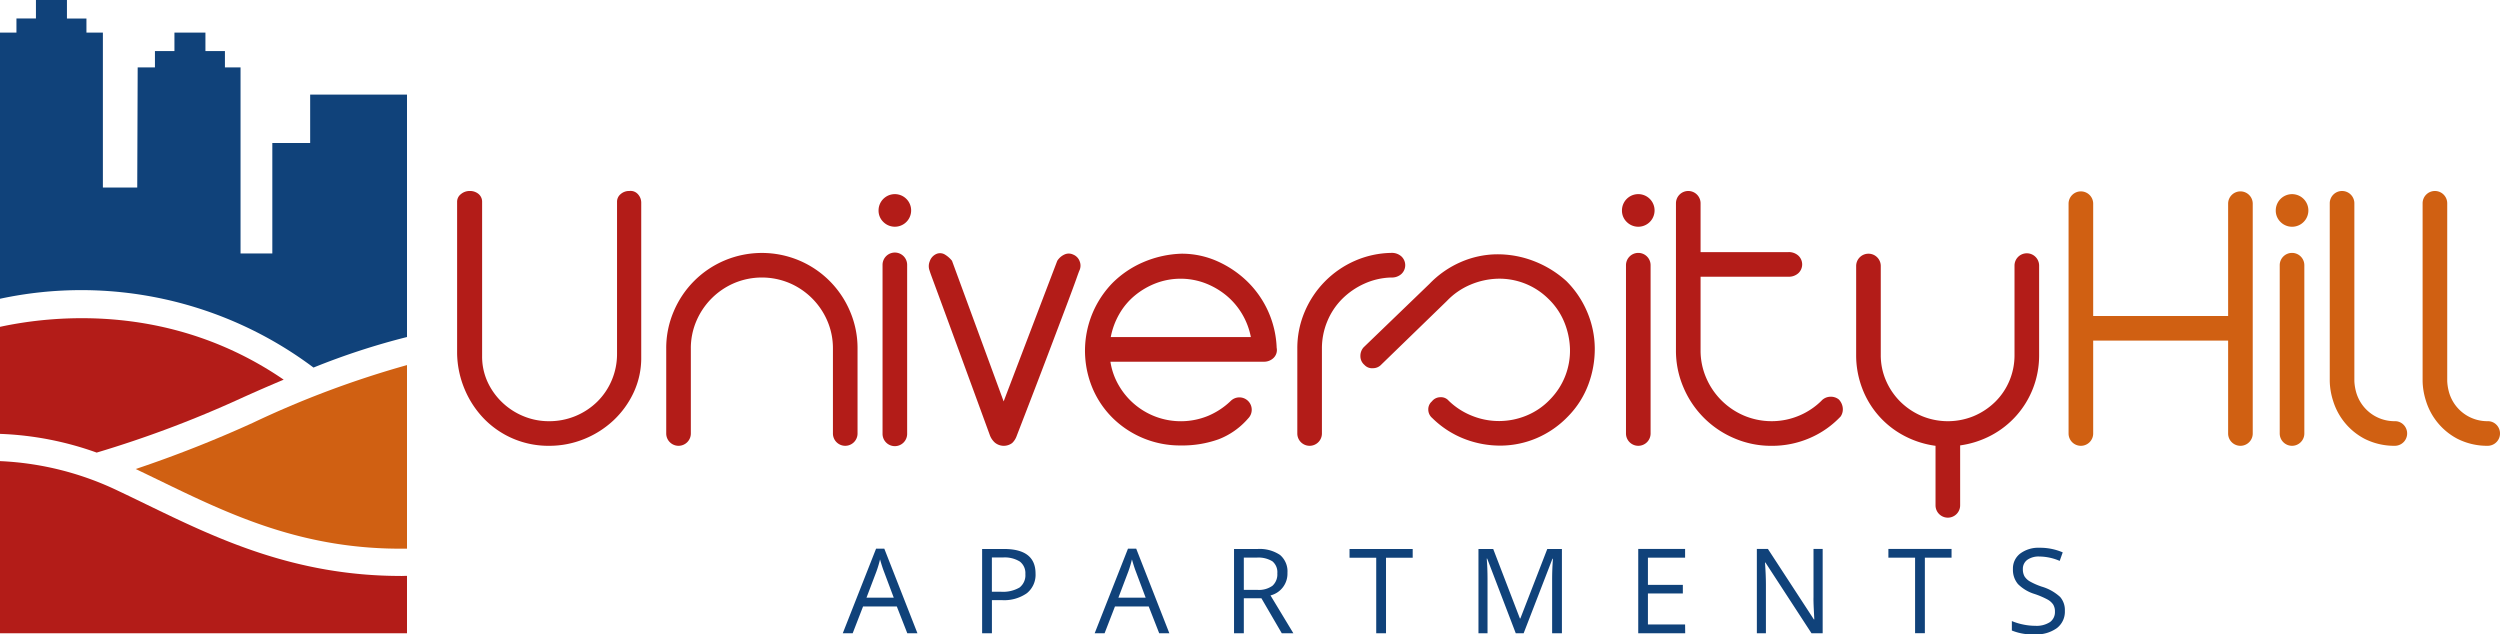
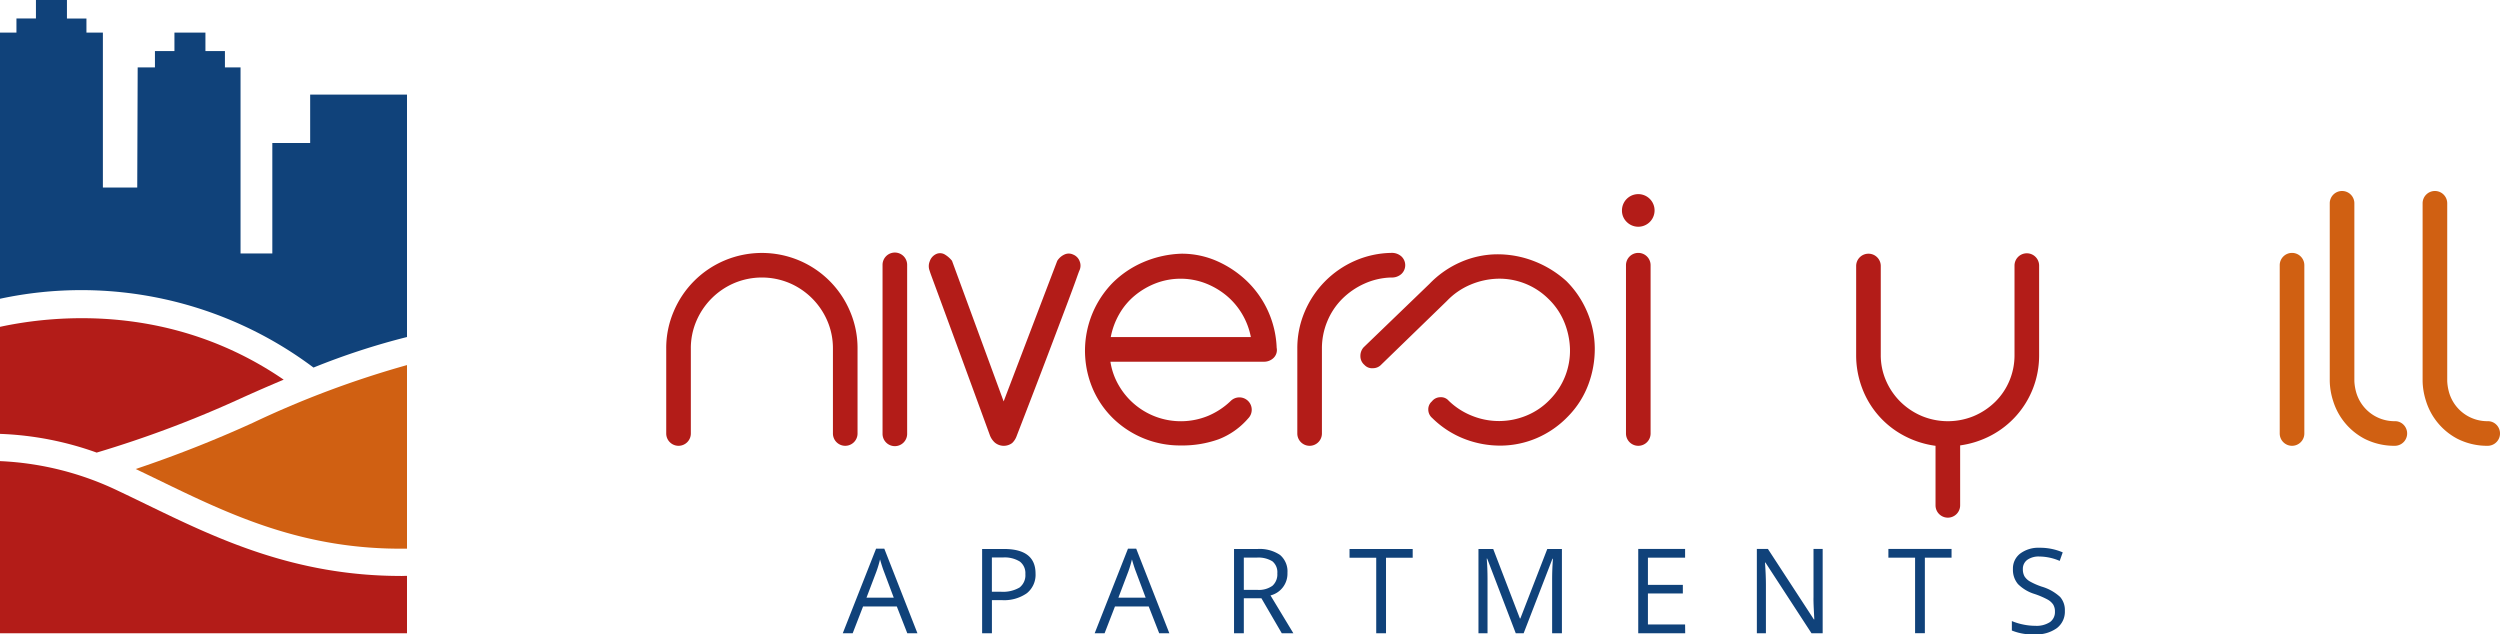
<svg xmlns="http://www.w3.org/2000/svg" width="248.256" height="62.997" viewBox="0 0 248.256 62.997">
  <g id="Group_5490" data-name="Group 5490" transform="translate(-75 -27)">
    <path id="Path_3611" data-name="Path 3611" d="M270.823,179.7l-3.29-8.4h-.818l-3.307,8.4h.984l1.03-2.66h3.353l1.041,2.66Zm-5.059-3.536.984-2.593a10.9,10.9,0,0,0,.361-1.207q.2.716.389,1.207l.972,2.593Zm13.651-4.83h-2.169V179.7h.973v-3.291h.984a3.926,3.926,0,0,0,2.481-.683,2.344,2.344,0,0,0,.867-1.954Q282.552,171.331,279.416,171.33Zm-1.2.841h1.087a2.839,2.839,0,0,1,1.694.407,1.444,1.444,0,0,1,.544,1.236,1.539,1.539,0,0,1-.578,1.339,3.256,3.256,0,0,1-1.871.418h-.876Zm17.623,7.525-3.29-8.4h-.818l-3.307,8.4h.984l1.03-2.66h3.353l1.041,2.66Zm-5.059-3.536.984-2.593a10.889,10.889,0,0,0,.361-1.207q.2.716.389,1.207l.973,2.593Zm14.2.058,2.025,3.479h1.151l-2.272-3.759a2.223,2.223,0,0,0,1.683-2.243,2.138,2.138,0,0,0-.736-1.775,3.612,3.612,0,0,0-2.275-.589h-2.294V179.7h.973v-3.479Zm-1.746-4.034H304.5a2.649,2.649,0,0,1,1.57.366,1.4,1.4,0,0,1,.49,1.2,1.522,1.522,0,0,1-.481,1.227,2.3,2.3,0,0,1-1.511.409h-1.334Zm14.12.011h2.65v-.864h-6.272v.864h2.65v7.5h.972Zm13.668,7.5,2.861-7.4h.046q-.079,1.087-.079,2.014v5.39h.972V171.33h-1.453l-2.673,6.9h-.046l-2.65-6.9h-1.465V179.7h.9v-5.322q0-1.213-.08-2.094h.046l2.838,7.416Zm16.032-.87h-3.691v-3.079h3.468v-.858h-3.468v-2.7h3.691v-.864H342.4V179.7h4.663Zm13.662-7.5h-.91v4.8q-.012.362.029,1.2t.051.993h-.046l-4.56-6.993h-1.1V179.7h.9v-4.756q0-1.03-.092-2.266h.046l4.572,7.021h1.109Zm10.148.864h2.65v-.864h-6.272v.864h2.65v7.5h.972Zm13.409,3.881a4.607,4.607,0,0,0-1.811-1.007,6.8,6.8,0,0,1-1.165-.512,1.526,1.526,0,0,1-.541-.51,1.415,1.415,0,0,1-.16-.712,1.093,1.093,0,0,1,.435-.921,1.947,1.947,0,0,1,1.208-.333,5.194,5.194,0,0,1,2.014.435l.3-.847a5.668,5.668,0,0,0-2.294-.458,3.019,3.019,0,0,0-1.922.572,1.859,1.859,0,0,0-.727,1.54,2.188,2.188,0,0,0,.5,1.494,3.976,3.976,0,0,0,1.668.99,8.168,8.168,0,0,1,1.245.532,1.626,1.626,0,0,1,.584.512,1.323,1.323,0,0,1,.174.713,1.208,1.208,0,0,1-.492,1.026,2.422,2.422,0,0,1-1.465.37,5.878,5.878,0,0,1-1.2-.127,6.011,6.011,0,0,1-1.122-.343v.939a5.436,5.436,0,0,0,2.289.384,3.476,3.476,0,0,0,2.175-.618,2.051,2.051,0,0,0,.8-1.722A1.98,1.98,0,0,0,384.279,176.075Z" transform="translate(-104.719 -89.815)" fill="#10427a" />
    <g id="Group_5488" data-name="Group 5488" transform="translate(120.387 45.962)">
      <g id="Group_13" data-name="Group 13">
        <g id="Group_4" data-name="Group 4">
-           <path id="Path_5" data-name="Path 5" d="M155.469,84.319a9.359,9.359,0,0,0,2.917-1.852,9.037,9.037,0,0,0,2.01-2.779,8.106,8.106,0,0,0,.749-3.488V60.828a1.236,1.236,0,0,0-.315-.808.976.976,0,0,0-.867-.335,1.258,1.258,0,0,0-.867.315.97.97,0,0,0-.354.748v15.1a6.671,6.671,0,0,1-.512,2.6,6.574,6.574,0,0,1-1.419,2.128,6.79,6.79,0,0,1-4.848,1.97,6.543,6.543,0,0,1-2.5-.492,6.755,6.755,0,0,1-2.129-1.38,6.649,6.649,0,0,1-1.458-2.05,6.041,6.041,0,0,1-.532-2.542V60.789a1,1,0,0,0-.355-.808,1.313,1.313,0,0,0-.867-.295,1.331,1.331,0,0,0-.887.315.949.949,0,0,0-.374.748V75.805a9.55,9.55,0,0,0,.749,3.567,9.414,9.414,0,0,0,1.912,2.917,8.9,8.9,0,0,0,6.484,2.7A9.148,9.148,0,0,0,155.469,84.319Z" transform="translate(-142.856 -59.682)" fill="#b31c18" />
-         </g>
+           </g>
        <g id="Group_5" data-name="Group 5" transform="translate(20.771 6.152)">
          <path id="Path_6" data-name="Path 6" d="M208.232,96.979a1.222,1.222,0,1,0,2.444,0V88.544a6.836,6.836,0,0,1,.552-2.739,7.126,7.126,0,0,1,3.764-3.764,7.081,7.081,0,0,1,5.478,0,7.128,7.128,0,0,1,3.764,3.764,6.859,6.859,0,0,1,.552,2.739v8.435a1.222,1.222,0,1,0,2.444,0V88.544a9.253,9.253,0,0,0-.749-3.7,9.48,9.48,0,0,0-5.045-5.046,9.547,9.547,0,0,0-7.41,0,9.481,9.481,0,0,0-5.045,5.046,9.236,9.236,0,0,0-.749,3.7Z" transform="translate(-208.232 -79.046)" fill="#b31c18" />
        </g>
        <g id="Group_6" data-name="Group 6" transform="translate(41.857 0.319)">
-           <path id="Path_7" data-name="Path 7" d="M275.074,63.445A1.618,1.618,0,1,0,274.6,62.3,1.557,1.557,0,0,0,275.074,63.445Z" transform="translate(-274.601 -60.686)" fill="#b31c18" />
          <path id="Path_8" data-name="Path 8" d="M275.843,96.979a1.222,1.222,0,1,0,2.443,0V80.268a1.222,1.222,0,1,0-2.443,0Z" transform="translate(-275.448 -73.213)" fill="#b31c18" />
        </g>
        <g id="Group_7" data-name="Group 7" transform="translate(46.842 6.185)">
          <path id="Path_9" data-name="Path 9" d="M290.707,81.816q.315.848,1.025,2.778t1.852,5.045q1.143,3.114,2.8,7.647a1.893,1.893,0,0,0,.453.65,1.387,1.387,0,0,0,1.734.06,1.787,1.787,0,0,0,.453-.71q1.892-4.887,3.094-8.06t1.892-5q.689-1.833.946-2.562t.3-.808a1.144,1.144,0,0,0,.02-.907,1.132,1.132,0,0,0-.651-.67,1,1,0,0,0-.867,0,1.634,1.634,0,0,0-.71.63l-5.321,13.953L292.6,79.9a2.623,2.623,0,0,0-.69-.611.925.925,0,0,0-.887-.059,1.214,1.214,0,0,0-.631.71,1.279,1.279,0,0,0,0,.985Q290.391,80.968,290.707,81.816Z" transform="translate(-290.292 -79.148)" fill="#b31c18" />
        </g>
        <path id="Path_10" data-name="Path 10" d="M358.147,88.634a9.683,9.683,0,0,0-2.916-6.582,10.246,10.246,0,0,0-2.976-2.01,8.642,8.642,0,0,0-3.567-.749,10.41,10.41,0,0,0-3.8.848,9.812,9.812,0,0,0-3.035,2.05,9.651,9.651,0,0,0-1.99,10.464,9.193,9.193,0,0,0,2.049,3,9.523,9.523,0,0,0,6.7,2.68,10.713,10.713,0,0,0,3.764-.611,7.389,7.389,0,0,0,2.936-2.069,1.226,1.226,0,0,0-1.734-1.734,7.349,7.349,0,0,1-2.247,1.478,7.126,7.126,0,0,1-5.2.078,7.113,7.113,0,0,1-3.666-3.113,6.661,6.661,0,0,1-.827-2.345h15.293a1.342,1.342,0,0,0,.886-.355A1.093,1.093,0,0,0,358.147,88.634ZM341.672,87.57a7.359,7.359,0,0,1,.847-2.286,6.668,6.668,0,0,1,1.537-1.832,7.5,7.5,0,0,1,2.088-1.222,6.915,6.915,0,0,1,4.927,0,7.531,7.531,0,0,1,2.089,1.222,7.008,7.008,0,0,1,1.557,1.832,7.106,7.106,0,0,1,.867,2.286Z" transform="translate(-276.758 -73.062)" fill="#b31c18" />
        <g id="Group_8" data-name="Group 8" transform="translate(83.439 6.152)">
          <path id="Path_11" data-name="Path 11" d="M405.48,96.979a1.222,1.222,0,1,0,2.444,0V88.544a6.973,6.973,0,0,1,.532-2.7,6.822,6.822,0,0,1,1.478-2.227,7.435,7.435,0,0,1,2.207-1.517,6.889,6.889,0,0,1,2.681-.611,1.4,1.4,0,0,0,1-.355,1.192,1.192,0,0,0,0-1.734,1.4,1.4,0,0,0-1-.355,9.371,9.371,0,0,0-3.626.788,9.587,9.587,0,0,0-4.986,5.065,9.224,9.224,0,0,0-.729,3.646Z" transform="translate(-405.48 -79.046)" fill="#b31c18" />
        </g>
        <g id="Group_9" data-name="Group 9" transform="translate(89.705 6.29)">
          <path id="Path_12" data-name="Path 12" d="M431.944,94.89a1.1,1.1,0,0,0,.393.847,9.338,9.338,0,0,0,3.233,2.089,9.814,9.814,0,0,0,3.606.651,9.225,9.225,0,0,0,3.547-.749,9.464,9.464,0,0,0,3.094-2.148,9,9,0,0,0,2.03-3.192,10.094,10.094,0,0,0,.63-3.607,9.4,9.4,0,0,0-.749-3.566,9.554,9.554,0,0,0-2.069-3.074,10.352,10.352,0,0,0-3.292-2.011,9.978,9.978,0,0,0-3.625-.65,9.171,9.171,0,0,0-3.567.769,9.638,9.638,0,0,0-3.114,2.167l-6.543,6.306a1.264,1.264,0,0,0-.315.867,1.124,1.124,0,0,0,.394.867,1.021,1.021,0,0,0,.847.335,1.133,1.133,0,0,0,.848-.374l6.5-6.306a6.957,6.957,0,0,1,2.345-1.616,7.479,7.479,0,0,1,2.68-.591,6.907,6.907,0,0,1,5.025,1.97,6.772,6.772,0,0,1,1.6,2.326,7.58,7.58,0,0,1,.572,2.66,6.9,6.9,0,0,1-1.971,5.025,6.757,6.757,0,0,1-2.325,1.6,7.134,7.134,0,0,1-5.36.059,7.057,7.057,0,0,1-2.4-1.537,1,1,0,0,0-.828-.335,1.065,1.065,0,0,0-.827.414A1.032,1.032,0,0,0,431.944,94.89Z" transform="translate(-425.204 -79.479)" fill="#b31c18" />
        </g>
        <g id="Group_10" data-name="Group 10" transform="translate(115.678 0.319)">
          <path id="Path_13" data-name="Path 13" d="M507.427,63.445a1.619,1.619,0,1,0-.473-1.144A1.559,1.559,0,0,0,507.427,63.445Z" transform="translate(-506.954 -60.686)" fill="#b31c18" />
          <path id="Path_14" data-name="Path 14" d="M508.2,96.979a1.222,1.222,0,1,0,2.444,0V80.268a1.222,1.222,0,1,0-2.444,0Z" transform="translate(-507.801 -73.213)" fill="#b31c18" />
        </g>
        <g id="Group_11" data-name="Group 11" transform="translate(121.039 0.004)">
-           <path id="Path_15" data-name="Path 15" d="M523.826,75.5a9.222,9.222,0,0,0,.749,3.705,9.471,9.471,0,0,0,5.044,5.045,9.231,9.231,0,0,0,3.706.749,9.411,9.411,0,0,0,3.784-.769,9.21,9.21,0,0,0,3.074-2.148,1.265,1.265,0,0,0,.2-.907,1.423,1.423,0,0,0-.395-.788,1.271,1.271,0,0,0-.926-.256,1.238,1.238,0,0,0-.808.414A7.053,7.053,0,0,1,530.586,82a7.12,7.12,0,0,1-3.763-3.764,6.833,6.833,0,0,1-.552-2.74V68.207h8.71a1.4,1.4,0,0,0,1.005-.355,1.192,1.192,0,0,0,0-1.734,1.407,1.407,0,0,0-1.005-.355h-8.71V60.916a1.222,1.222,0,1,0-2.444,0Z" transform="translate(-523.826 -59.694)" fill="#b31c18" />
-         </g>
+           </g>
        <g id="Group_12" data-name="Group 12" transform="translate(138.933 6.192)">
          <path id="Path_16" data-name="Path 16" d="M580.148,89.261a9.188,9.188,0,0,0,.592,3.291,8.851,8.851,0,0,0,4.158,4.729,9.322,9.322,0,0,0,3.133,1.006V104.2a1.222,1.222,0,1,0,2.444,0V98.246a9.3,9.3,0,0,0,3.094-1,8.917,8.917,0,0,0,4.158-4.71,9.041,9.041,0,0,0,.591-3.271V80.392a1.222,1.222,0,1,0-2.444,0v8.869a6.513,6.513,0,0,1-.512,2.581,6.4,6.4,0,0,1-1.418,2.089,6.794,6.794,0,0,1-2.108,1.4,6.759,6.759,0,0,1-5.163,0,6.788,6.788,0,0,1-2.11-1.4,6.654,6.654,0,0,1-1.438-2.089,6.3,6.3,0,0,1-.532-2.581V80.432a1.222,1.222,0,1,0-2.444,0Z" transform="translate(-580.148 -79.171)" fill="#b31c18" />
        </g>
      </g>
      <g id="Group_14" data-name="Group 14" transform="translate(160.027 0.004)">
-         <path id="Path_17" data-name="Path 17" d="M646.542,83.859a1.222,1.222,0,1,0,2.444,0V74.636h13.4v9.223a1.222,1.222,0,1,0,2.444,0V61.038a1.222,1.222,0,1,0-2.444,0V72.192h-13.4V61.038a1.222,1.222,0,1,0-2.444,0Z" transform="translate(-646.542 -59.777)" fill="#d06012" />
-         <path id="Path_18" data-name="Path 18" d="M711.771,63.445A1.619,1.619,0,1,0,711.3,62.3,1.56,1.56,0,0,0,711.771,63.445Z" transform="translate(-690.725 -60.371)" fill="#d06012" />
        <path id="Path_19" data-name="Path 19" d="M712.54,96.979a1.222,1.222,0,1,0,2.444,0V80.268a1.222,1.222,0,1,0-2.444,0Z" transform="translate(-691.572 -72.898)" fill="#d06012" />
        <path id="Path_20" data-name="Path 20" d="M735.5,82.908a1.181,1.181,0,0,0-.867-.355,3.95,3.95,0,0,1-3.882-3.035,4.887,4.887,0,0,1-.137-.946V60.916a1.222,1.222,0,1,0-2.444,0V78.572a6.853,6.853,0,0,0,.336,1.971,6.364,6.364,0,0,0,3.093,3.744,6.534,6.534,0,0,0,3.034.71,1.226,1.226,0,0,0,.867-2.089Z" transform="translate(-702.234 -59.694)" fill="#d06012" />
        <path id="Path_21" data-name="Path 21" d="M764.527,82.908a1.181,1.181,0,0,0-.867-.355,3.949,3.949,0,0,1-3.882-3.035,4.876,4.876,0,0,1-.137-.946V60.916a1.222,1.222,0,1,0-2.444,0V78.572a6.862,6.862,0,0,0,.336,1.971,6.366,6.366,0,0,0,3.094,3.744,6.532,6.532,0,0,0,3.034.71,1.226,1.226,0,0,0,.867-2.089Z" transform="translate(-722.04 -59.694)" fill="#d06012" />
      </g>
    </g>
    <g id="Group_5489" data-name="Group 5489" transform="translate(75 27)">
      <path id="Path_22" data-name="Path 22" d="M9.6,112.8A31.658,31.658,0,0,0,0,110.941V100.312c5.368-1.16,17.057-2.371,28.171,5.246-1.305.548-2.7,1.152-4.209,1.836A109.9,109.9,0,0,1,9.6,112.8Zm30.208,12.249c-10.636,0-18.377-3.759-25.264-7.1-.915-.444-1.823-.885-2.73-1.313A30.12,30.12,0,0,0,0,113.646v17.092H40.416v-5.7C40.217,125.039,40.009,125.053,39.812,125.053Z" transform="translate(0 -67.856)" fill="#b31c18" />
      <path id="Path_23" data-name="Path 23" d="M54.015,119.855a96.029,96.029,0,0,1,15.338-5.748v18.228c-10.308.156-17.614-3.387-24.687-6.821-.756-.366-1.505-.728-2.254-1.085A121.13,121.13,0,0,0,54.015,119.855Z" transform="translate(-28.937 -77.854)" fill="#d06012" />
      <path id="Path_24" data-name="Path 24" d="M0,29.668V3.235H1.633v-1.4H3.569V0H6.648V1.837H8.584v1.4h1.633V18.621h3.411L13.672,6.69h1.714V5.071h1.936V3.235H20.4V5.071h1.936V6.69h1.551V25.17h3.155V14.2H30.8V9.394h9.616V33.467A70.6,70.6,0,0,0,31.132,36.5,38.419,38.419,0,0,0,0,29.668Z" fill="#10427a" />
    </g>
  </g>
</svg>